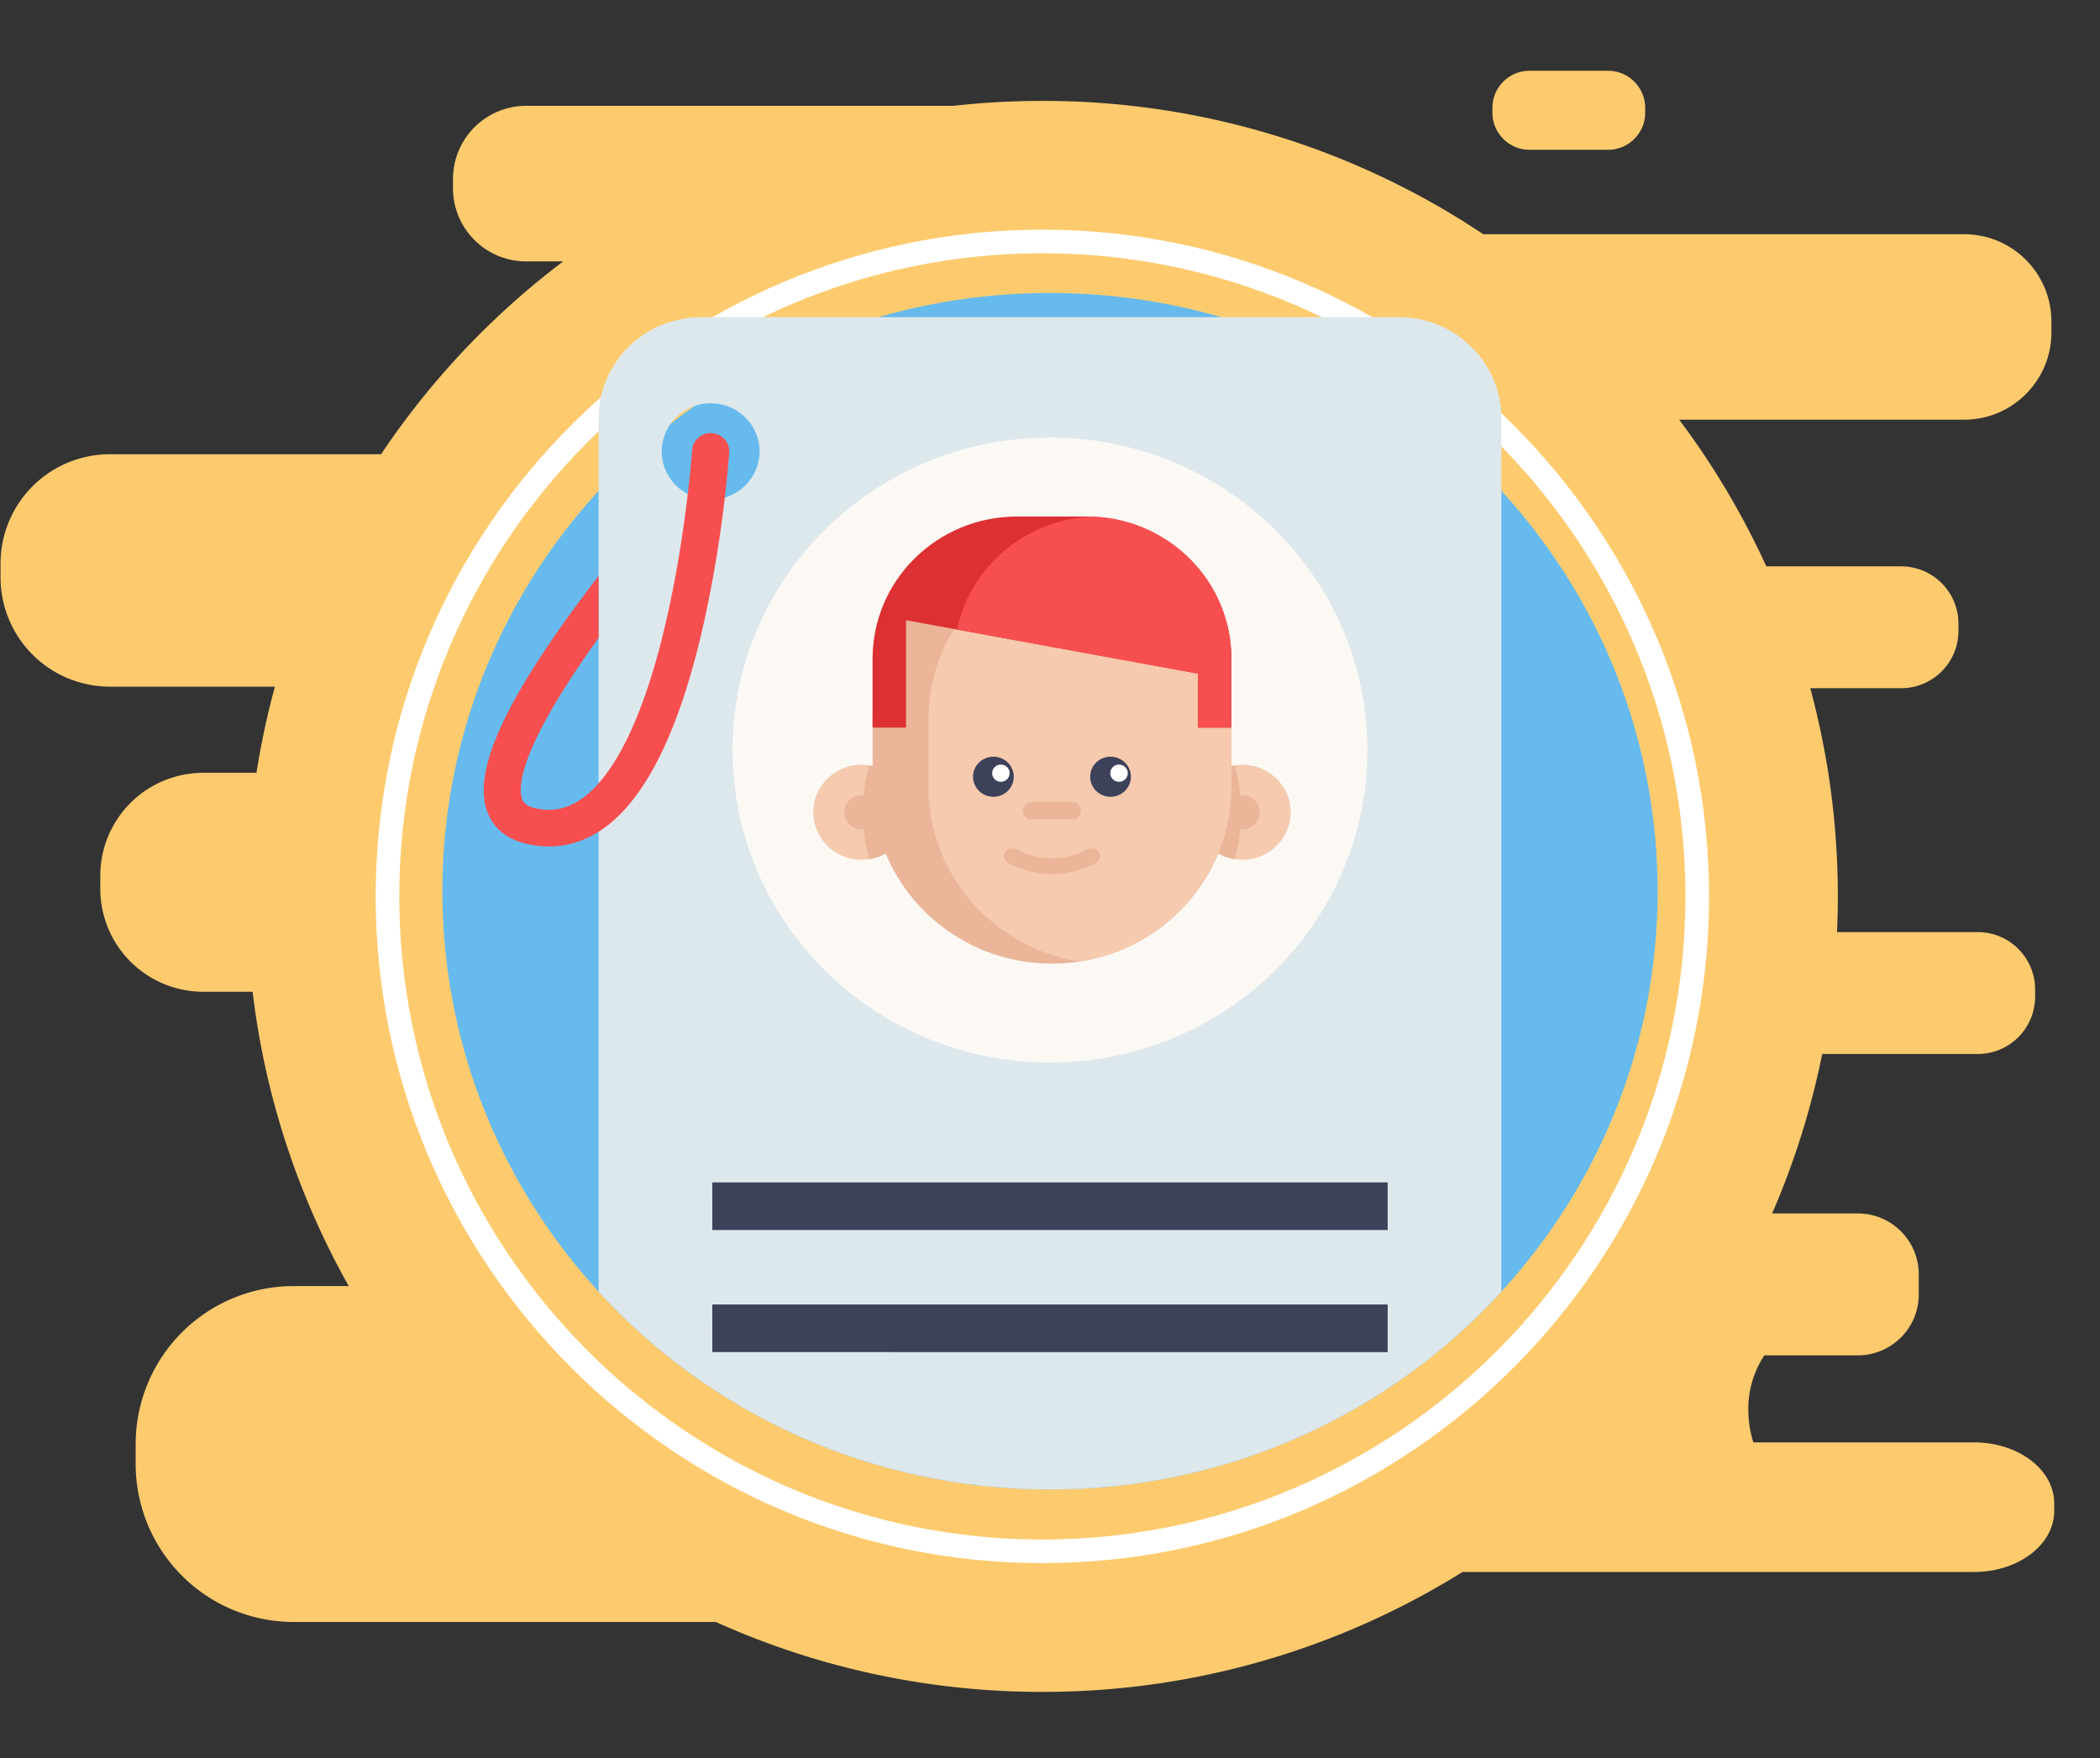
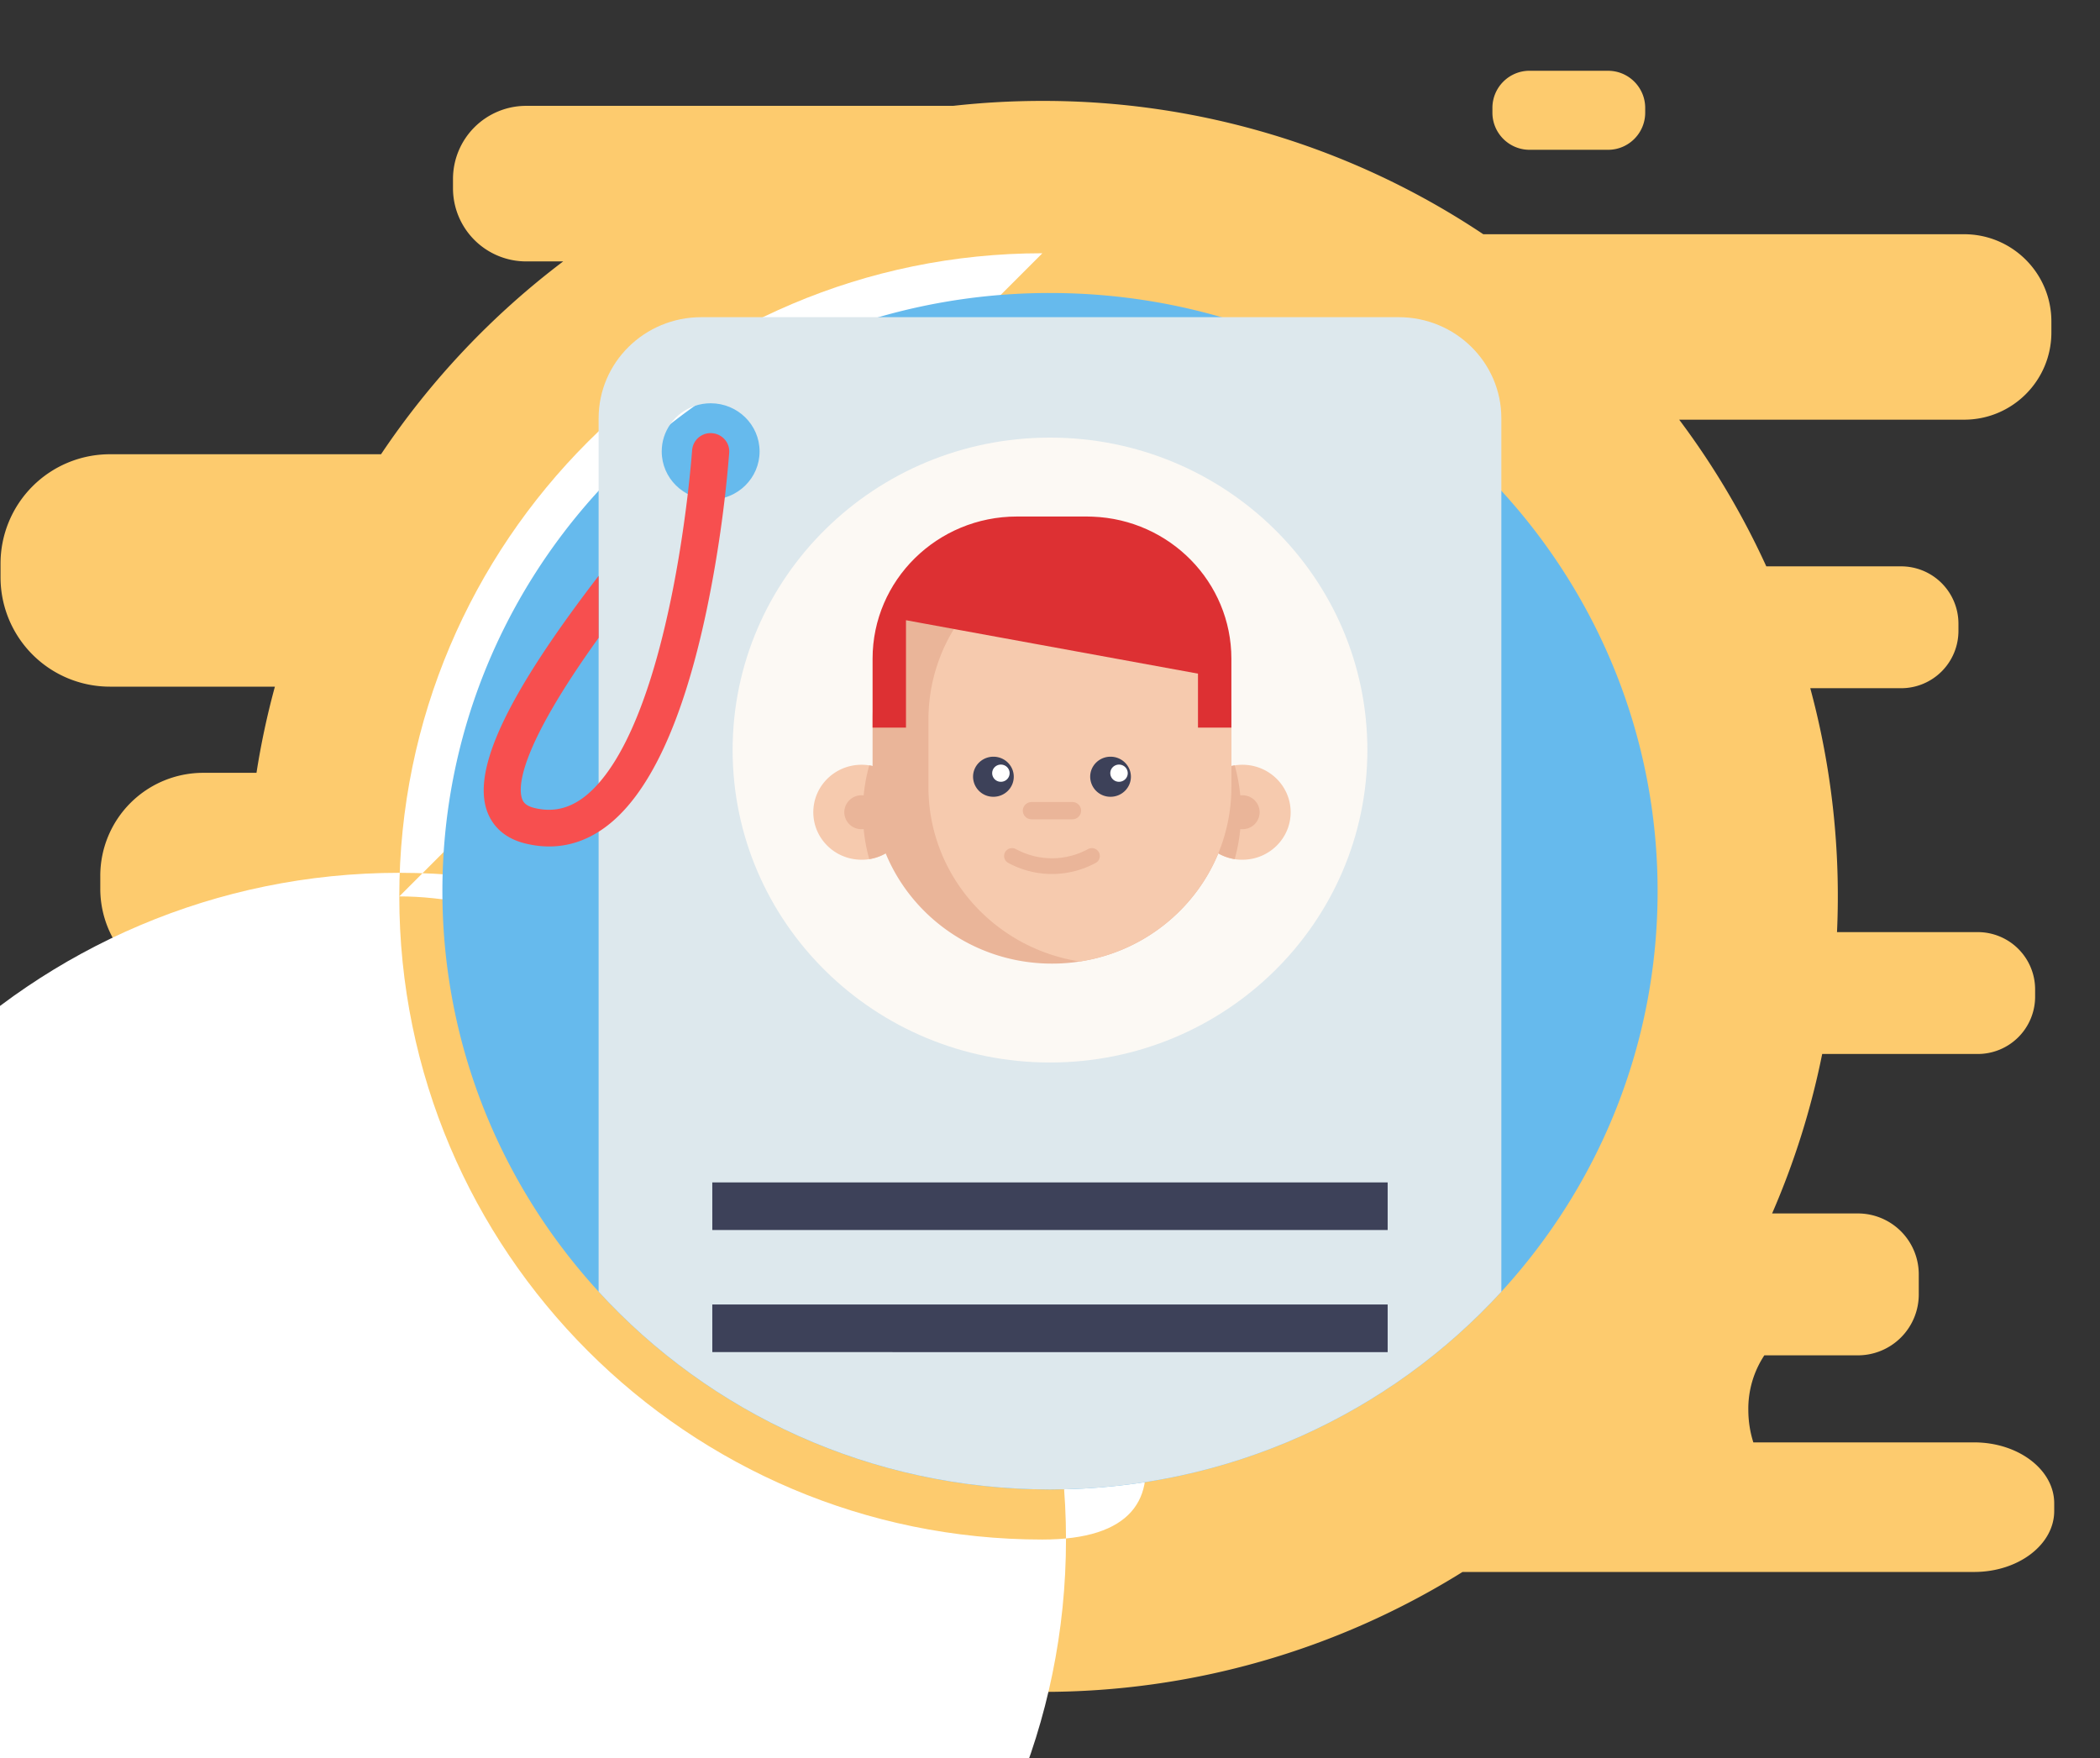
<svg xmlns="http://www.w3.org/2000/svg" width="86" height="72" viewBox="0 0 86 72">
  <rect x="0" y="0" width="86" height="72" fill="#333333" stroke="none" />
  <g fill="none" fill-rule="evenodd">
    <path fill="#FDCB6E" d="M42.688 4.133a32.42 32.42 0 0 1 18.056 5.46h19.693c1.972 0 3.572 1.6 3.572 3.573v.45c0 1.972-1.6 3.572-3.572 3.572h-11.67a32.562 32.562 0 0 1 3.567 6.007h5.521a2.348 2.348 0 0 1 2.348 2.348v.295a2.348 2.348 0 0 1-2.348 2.348h-3.72a32.624 32.624 0 0 1 1.095 9.989h5.766a2.348 2.348 0 0 1 2.347 2.348v.295a2.348 2.348 0 0 1-2.347 2.348h-6.373a32.337 32.337 0 0 1-2.051 6.531h3.512a2.494 2.494 0 0 1 2.494 2.494v.822a2.494 2.494 0 0 1-2.494 2.495h-3.83a3.964 3.964 0 0 0-.656 2.226c0 .473.072.922.206 1.34l9.04-.001c1.812 0 3.281 1.117 3.281 2.496v.314c0 1.379-1.469 2.497-3.281 2.497h-20.95a32.418 32.418 0 0 1-17.206 4.911 32.453 32.453 0 0 1-13.372-2.862l-17.29-.001a6.47 6.47 0 0 1-6.47-6.471v-.815a6.47 6.47 0 0 1 6.47-6.47h2.257a32.368 32.368 0 0 1-3.938-12.055H8.324a4.217 4.217 0 0 1-4.217-4.218v-.53a4.217 4.217 0 0 1 4.217-4.218h2.18c.187-1.2.44-2.377.754-3.529H4.5a4.478 4.478 0 0 1-4.478-4.477v-.563a4.478 4.478 0 0 1 4.478-4.478h11.104a32.76 32.76 0 0 1 7.46-7.898h-1.516a2.997 2.997 0 0 1-2.997-2.997v-.377a2.997 2.997 0 0 1 2.997-2.997H39.036a32.924 32.924 0 0 1 3.652-.202zm23.166-1.234c.84 0 1.521.682 1.521 1.522v.192c0 .84-.681 1.522-1.521 1.522H62.64c-.84 0-1.522-.682-1.522-1.522V4.42c0-.84.681-1.522 1.522-1.522h3.214z" />
-     <path fill="#FFF" fill-rule="nonzero" d="M42.688 10.372c-14.522 0-26.336 11.816-26.336 26.34s11.814 26.34 26.336 26.34c14.521 0 26.335-11.816 26.335-26.34s-11.814-26.34-26.335-26.34m0 53.646c-15.055 0-27.302-12.25-27.302-27.306 0-15.057 12.247-27.306 27.302-27.306 15.054 0 27.302 12.25 27.302 27.306 0 15.057-12.248 27.306-27.302 27.306" />
+     <path fill="#FFF" fill-rule="nonzero" d="M42.688 10.372c-14.522 0-26.336 11.816-26.336 26.34s11.814 26.34 26.336 26.34s-11.814-26.34-26.335-26.34m0 53.646c-15.055 0-27.302-12.25-27.302-27.306 0-15.057 12.247-27.306 27.302-27.306 15.054 0 27.302 12.25 27.302 27.306 0 15.057-12.248 27.306-27.302 27.306" />
    <g fill-rule="nonzero">
      <path fill="#66BAED" d="M67.883 36.5c0 6.307-2.421 12.059-6.399 16.401C56.93 57.874 50.336 61 43 61c-7.336 0-13.93-3.126-18.484-8.099-3.978-4.342-6.399-10.094-6.399-16.401s2.421-12.059 6.399-16.401a24.688 24.688 0 0 1 3.931-3.474 24.918 24.918 0 0 1 7.533-3.636A25.219 25.219 0 0 1 43 12c2.439 0 4.794.345 7.02.99a24.923 24.923 0 0 1 11.464 7.109c3.978 4.342 6.399 10.094 6.399 16.401z" />
      <path fill="#DDE8ED" d="M57.28 12.99H28.72c-2.323 0-4.205 1.853-4.205 4.14V52.9C29.07 57.874 35.664 61 43 61c7.336 0 13.93-3.126 18.484-8.099V17.13c0-2.286-1.882-4.14-4.204-4.14zm-28.177 7.472c-1.107 0-2.004-.883-2.004-1.973 0-.415.13-.801.354-1.118.24-.343.587-.608.994-.746.205-.07.427-.109.656-.109 1.107 0 2.004.883 2.004 1.973s-.897 1.973-2.004 1.973z" />
      <path fill="#FCF9F4" d="M55.997 30.719c0 7.067-5.82 12.796-12.997 12.796-7.178 0-12.997-5.729-12.997-12.796 0-7.068 5.82-12.797 12.997-12.797 7.178 0 12.997 5.73 12.997 12.797z" />
      <path fill="#F74F4F" d="M29.863 18.54a51.87 51.87 0 0 1-.922 6.433c-.973 4.628-2.385 7.633-4.196 8.936-.702.505-1.457.758-2.255.758-.317 0-.64-.04-.969-.12-.995-.241-1.405-.855-1.575-1.327-.615-1.717.836-4.78 4.57-9.637v2.538c-3.283 4.569-3.304 6.122-3.134 6.6.049.134.147.282.504.37.711.173 1.352.044 1.961-.393 1.028-.74 2.488-2.733 3.602-8.03.685-3.257.892-6.2.895-6.23a.757.757 0 0 1 .81-.697c.42.028.737.385.709.799z" />
      <path fill="#3D4159" d="M29.17 48.426h27.658v1.95H29.171zM29.17 53.426h27.658v1.95H29.171z" />
      <path fill="#F6CAAE" d="M37.256 33.266a1.954 1.954 0 0 1-1.974 1.944c-1.091 0-1.975-.87-1.975-1.945 0-1.074.884-1.944 1.975-1.944.108 0 .213.008.316.025.94.149 1.658.952 1.658 1.92z" />
      <path fill="#EAB599" d="M37.256 33.266c0 .967-.718 1.77-1.658 1.919a7.124 7.124 0 0 1-.262-1.92c0-.664.091-1.308.262-1.919.94.149 1.658.952 1.658 1.92z" />
      <path fill="#EAB599" d="M35.987 33.266a.7.7 0 0 1-.705.694.7.7 0 0 1-.706-.694.7.7 0 0 1 .706-.695.7.7 0 0 1 .705.695z" />
      <path fill="#F6CAAE" d="M48.906 33.266a1.954 1.954 0 0 0 1.974 1.944c1.091 0 1.975-.87 1.975-1.945 0-1.074-.884-1.944-1.975-1.944-.108 0-.213.008-.316.025-.94.149-1.658.952-1.658 1.92z" />
      <g fill="#EAB599">
        <path d="M48.906 33.266c0 .967.718 1.77 1.658 1.919.17-.612.262-1.256.262-1.92a7.12 7.12 0 0 0-.262-1.919 1.954 1.954 0 0 0-1.658 1.92z" />
        <path d="M50.428 29.478v2.754c0 3.6-2.671 6.587-6.168 7.14a7.332 7.332 0 0 1-1.18.093c-4.056 0-7.346-3.238-7.346-7.233v-2.755a7.1 7.1 0 0 1 .415-2.4c1.005-2.815 3.73-4.834 6.932-4.834.389 0 .772.03 1.144.088 3.515.54 6.203 3.535 6.203 7.147z" />
        <path d="M51.586 33.266a.7.7 0 0 1-.706.694.7.7 0 0 1-.706-.694.7.7 0 0 1 .706-.695.7.7 0 0 1 .706.695z" />
      </g>
      <path fill="#F6CAAE" d="M50.428 29.478v2.754c0 3.6-2.671 6.587-6.168 7.14a7.63 7.63 0 0 0-.036.006c-3.514-.54-6.202-3.534-6.202-7.146v-2.754c0-3.612 2.689-6.606 6.203-7.147 3.515.54 6.203 3.535 6.203 7.147z" />
      <path fill="#3D4159" d="M41.516 31.81c0 .454-.373.822-.833.822a.827.827 0 0 1-.834-.821c0-.453.374-.82.834-.82.46 0 .833.367.833.82zM46.313 31.81c0 .454-.374.822-.834.822a.827.827 0 0 1-.833-.821c0-.453.373-.82.833-.82.46 0 .834.367.834.82z" />
      <path fill="#FFF" d="M41.346 31.666c0 .194-.16.352-.357.352a.354.354 0 0 1-.357-.352c0-.194.16-.352.357-.352.198 0 .357.158.357.352zM46.184 31.666c0 .194-.16.352-.358.352a.354.354 0 0 1-.357-.352c0-.194.16-.352.357-.352.198 0 .358.158.358.352z" />
      <path fill="#EAB599" d="M43.915 33.555h-1.668a.357.357 0 0 1-.36-.354c0-.195.162-.354.36-.354h1.668c.198 0 .359.159.359.354a.357.357 0 0 1-.36.354zM43.08 35.795c-.614 0-1.23-.152-1.79-.455a.32.32 0 0 1-.13-.437.33.33 0 0 1 .445-.128c.924.501 2.028.501 2.952 0a.33.33 0 0 1 .444.128.32.32 0 0 1-.129.437 3.759 3.759 0 0 1-1.791.455z" />
      <path fill="#DD3033" d="M50.428 26.978v2.821H49.06v-2.21l-9.87-1.805-2.088-.383V29.8h-1.368v-2.821c0-3.217 2.648-5.825 5.915-5.825h2.865c.078 0 .155.002.233.006 3.158.12 5.681 2.678 5.681 5.819z" />
-       <path fill="#F74F4F" d="M50.428 26.978v2.821H49.06v-2.21l-9.87-1.805c.544-2.572 2.81-4.521 5.557-4.625 3.158.12 5.681 2.678 5.681 5.819z" />
    </g>
  </g>
</svg>